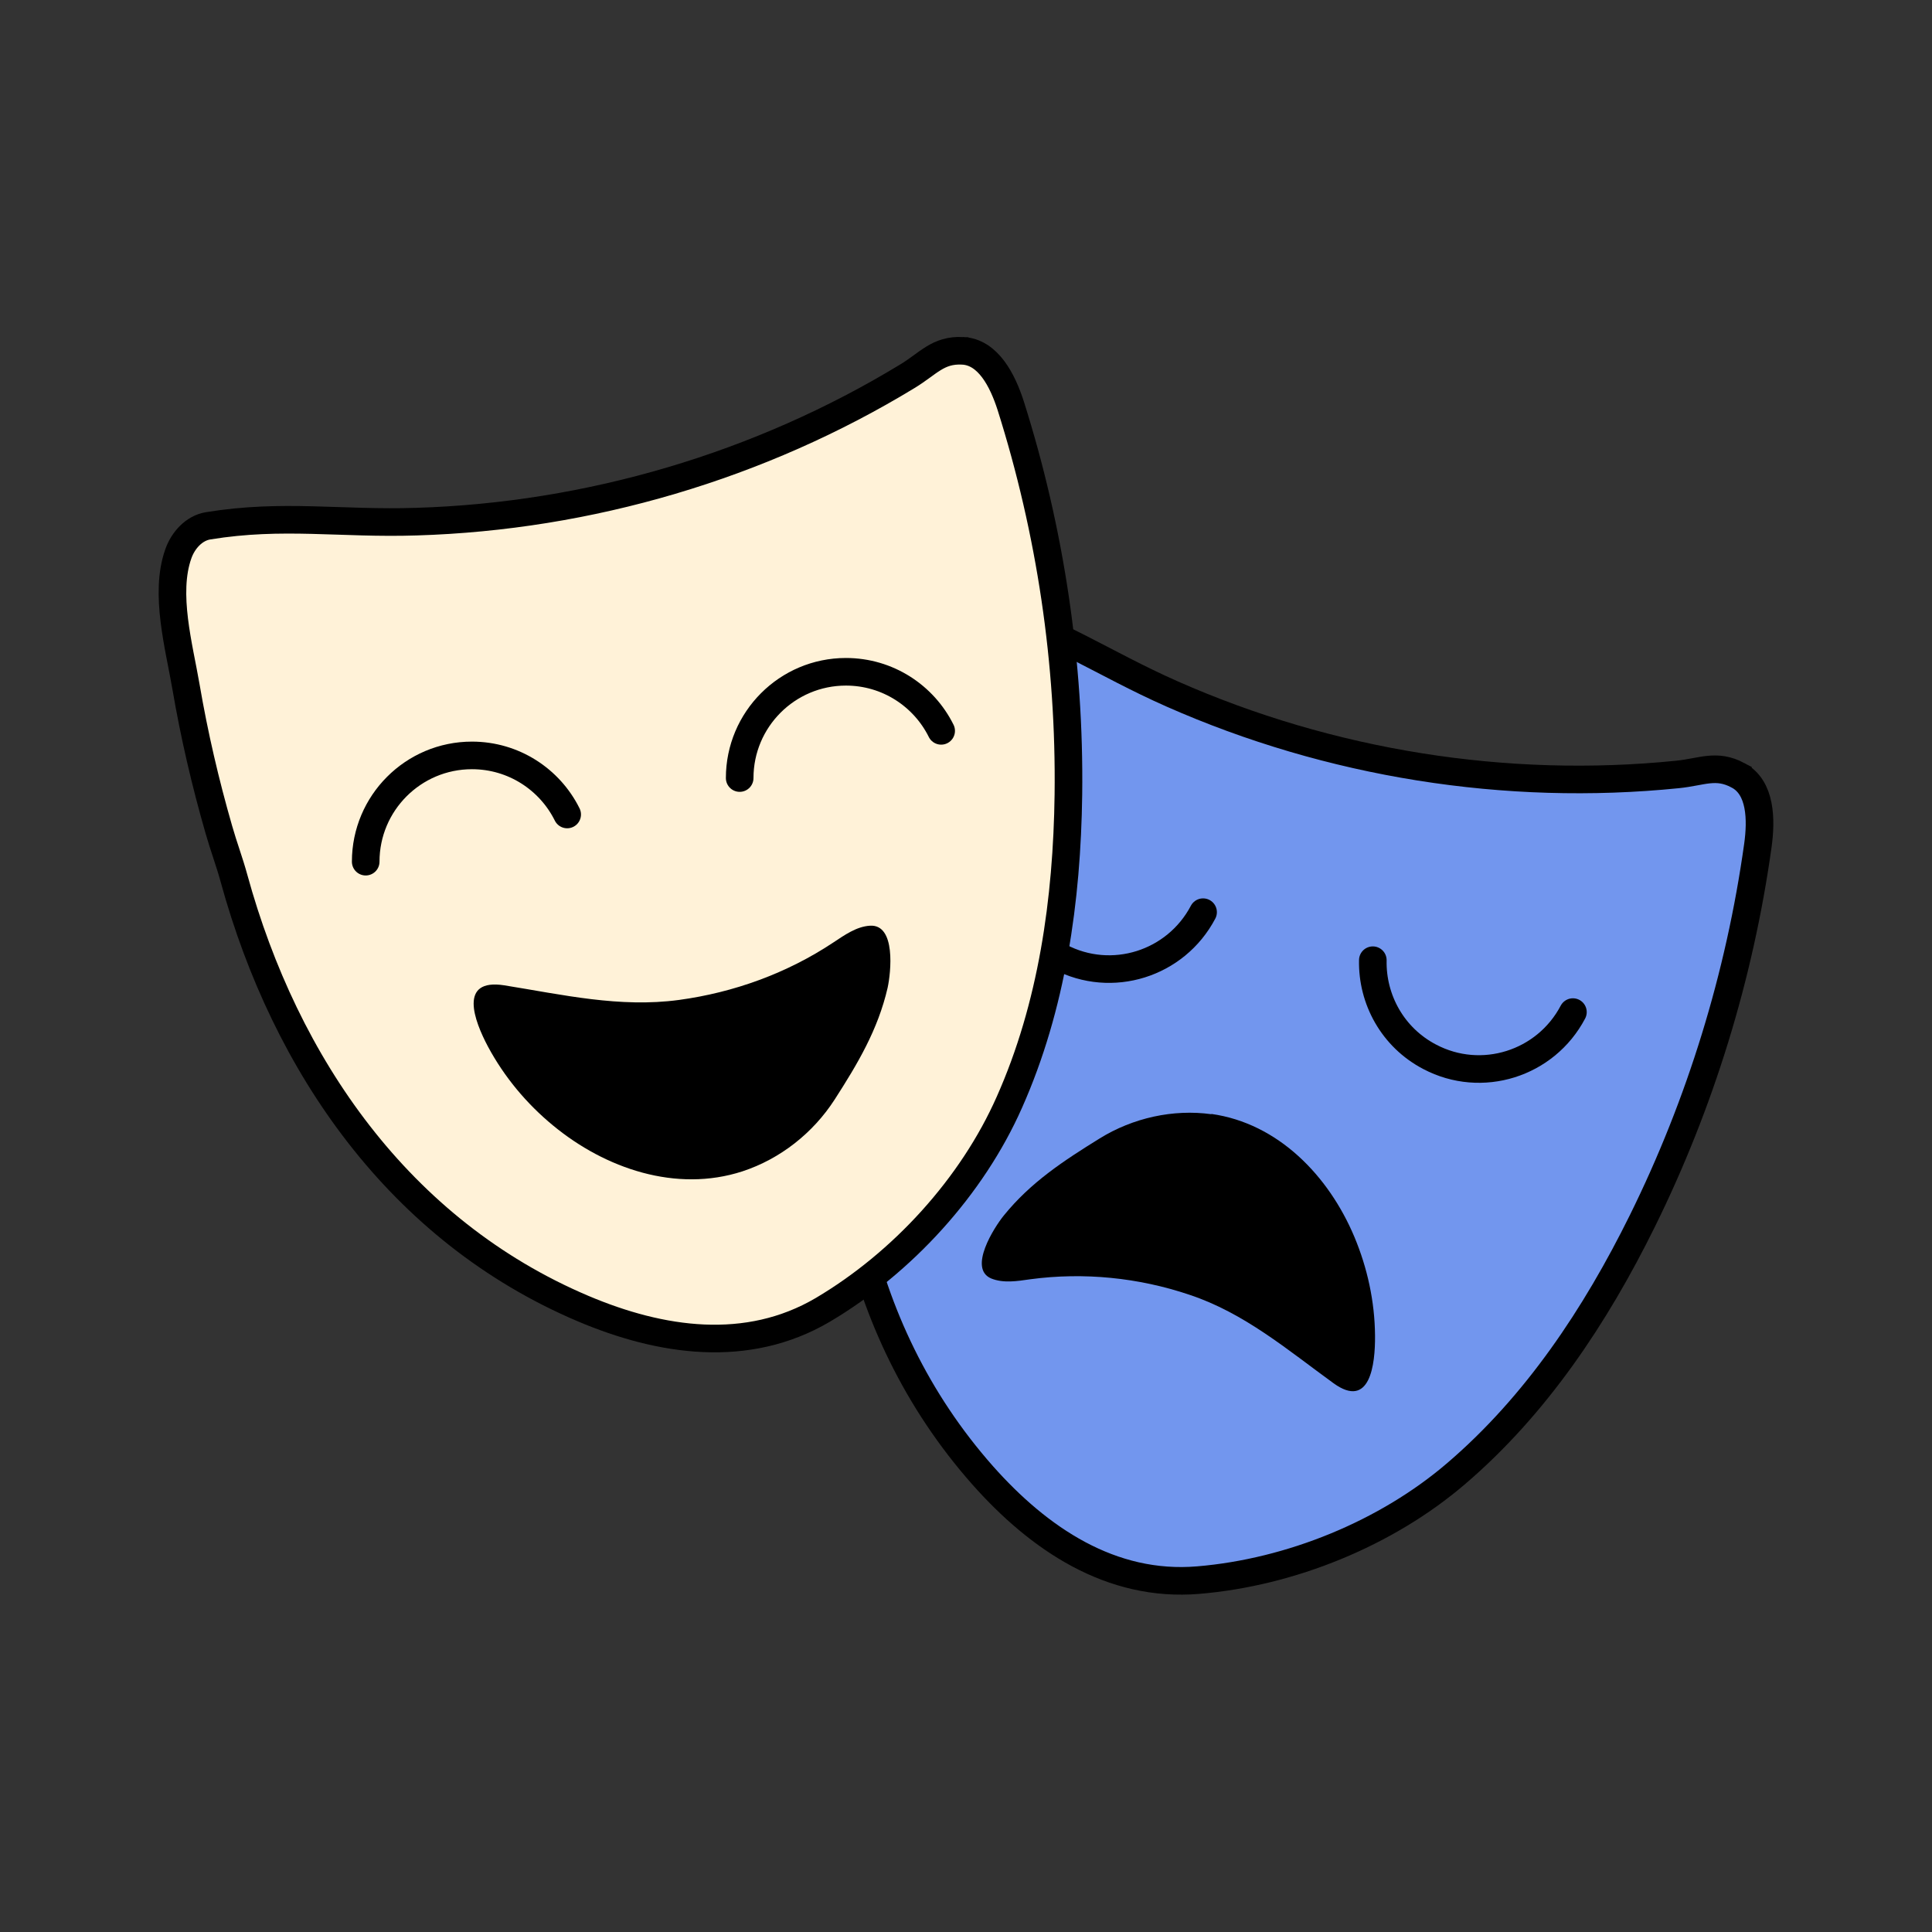
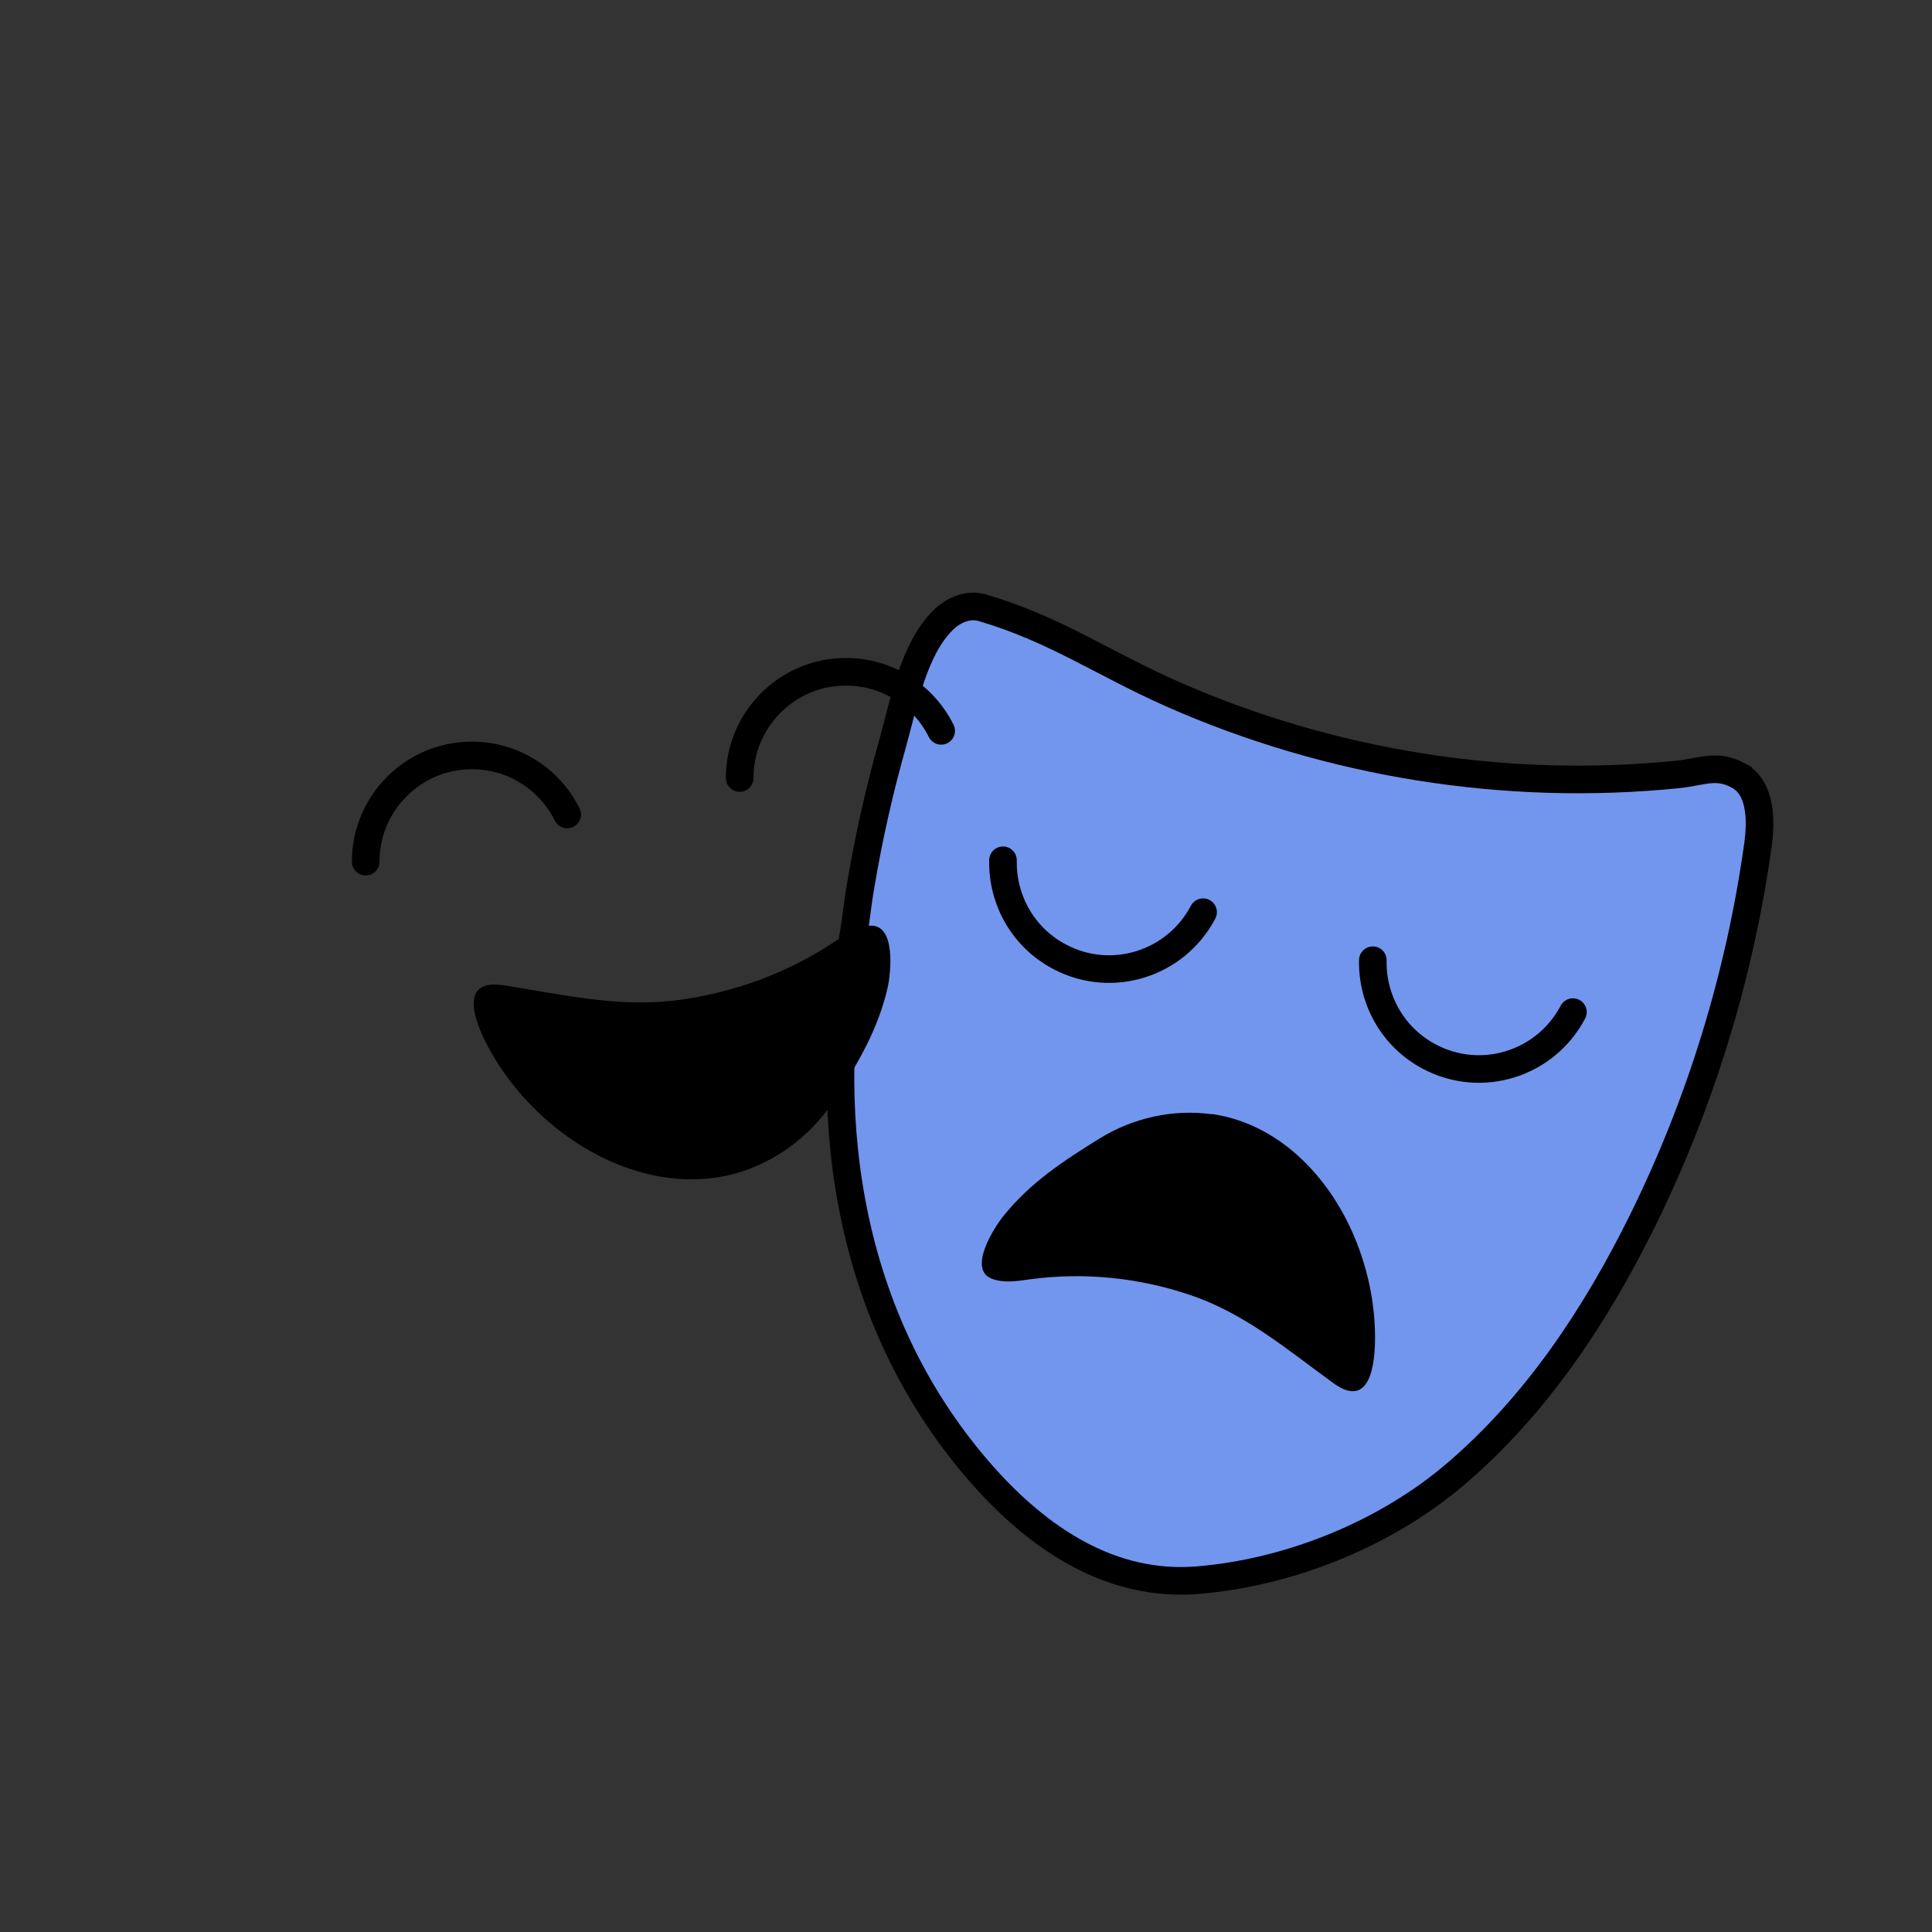
<svg xmlns="http://www.w3.org/2000/svg" id="repere" viewBox="0 0 70 70">
  <rect x="0" y="0" width="70" height="70" fill="#333333" stroke="none" />
  <g>
    <path d="M62.97,28.09c.84.44.85,1.62.72,2.55-.66,4.72-2.08,9.34-4.19,13.61-1.69,3.42-3.84,6.66-6.74,9.14-2.53,2.17-6,3.58-9.34,3.86-3.17.27-5.78-1.5-7.82-3.8-4.78-5.41-5.92-12.6-4.69-19.51.11-.61.16-1.22.27-1.83.29-1.74.68-3.47,1.16-5.17.4-1.42.74-3.39,1.83-4.47.37-.37.92-.6,1.42-.45,2.63.77,4.36,2.01,6.87,3.12,5.72,2.53,12.1,3.55,18.32,2.92.89-.09,1.4-.39,2.19.03Z" fill="#7296ee" stroke="#000" stroke-linecap="round" stroke-miterlimit="10" />
    <path d="M56.99,36.67c-.99,1.88-3.31,2.61-5.19,1.62-1.34-.7-2.09-2.08-2.06-3.5" fill="none" stroke="#000" stroke-linecap="round" stroke-miterlimit="10" />
    <path d="M43.59,33.05c-.99,1.88-3.31,2.61-5.19,1.62-1.34-.7-2.09-2.08-2.06-3.5" fill="none" stroke="#000" stroke-linecap="round" stroke-miterlimit="10" />
    <path d="M43.89,40.36c2.42.34,4.25,2.24,5.18,4.45.47,1.12.74,2.34.75,3.58.01,1.05-.18,2.68-1.5,1.73-1.68-1.22-3.24-2.55-5.23-3.21-1.84-.62-3.82-.82-5.76-.56-.48.07-.98.15-1.42-.03-.84-.36.11-1.85.46-2.28.98-1.21,2.18-1.99,3.47-2.79,1.21-.75,2.67-1.07,4.05-.88Z" />
  </g>
-   <path d="M34.87,12.71c.94.04,1.46,1.09,1.75,1.99,1.44,4.55,2.15,9.32,2.09,14.09-.05,3.81-.59,7.67-2.14,11.15-1.35,3.05-3.87,5.81-6.76,7.52-2.74,1.61-5.86,1.15-8.69-.05-6.64-2.82-10.78-8.81-12.64-15.58-.16-.59-.38-1.17-.55-1.77-.49-1.7-.89-3.42-1.19-5.17-.25-1.46-.79-3.38-.28-4.82.17-.49.57-.94,1.09-1.02,2.7-.44,4.8-.06,7.54-.15,6.25-.19,12.45-2.02,17.79-5.27.76-.46,1.1-.96,1.99-.92Z" fill="#fff2d8" stroke="#000" stroke-linecap="round" stroke-miterlimit="10" />
  <path d="M13.25,31.22c0-2.12,1.72-3.85,3.85-3.85,1.51,0,2.82.87,3.45,2.14" fill="none" stroke="#000" stroke-linecap="round" stroke-miterlimit="10" />
  <path d="M26.8,28.19c0-2.12,1.72-3.85,3.85-3.85,1.51,0,2.82.87,3.45,2.14" fill="none" stroke="#000" stroke-linecap="round" stroke-miterlimit="10" />
  <path d="M26.9,42.44c-2.4.78-4.97-.1-6.86-1.66-.96-.79-1.77-1.76-2.36-2.86-.5-.94-1.08-2.48.59-2.22,2.12.34,4.18.82,6.33.53,1.99-.27,3.92-.97,5.59-2.08.41-.27.84-.58,1.33-.61.95-.06.76,1.7.64,2.25-.35,1.52-1.09,2.76-1.92,4.05-.78,1.21-1.97,2.15-3.34,2.6Z" />
</svg>